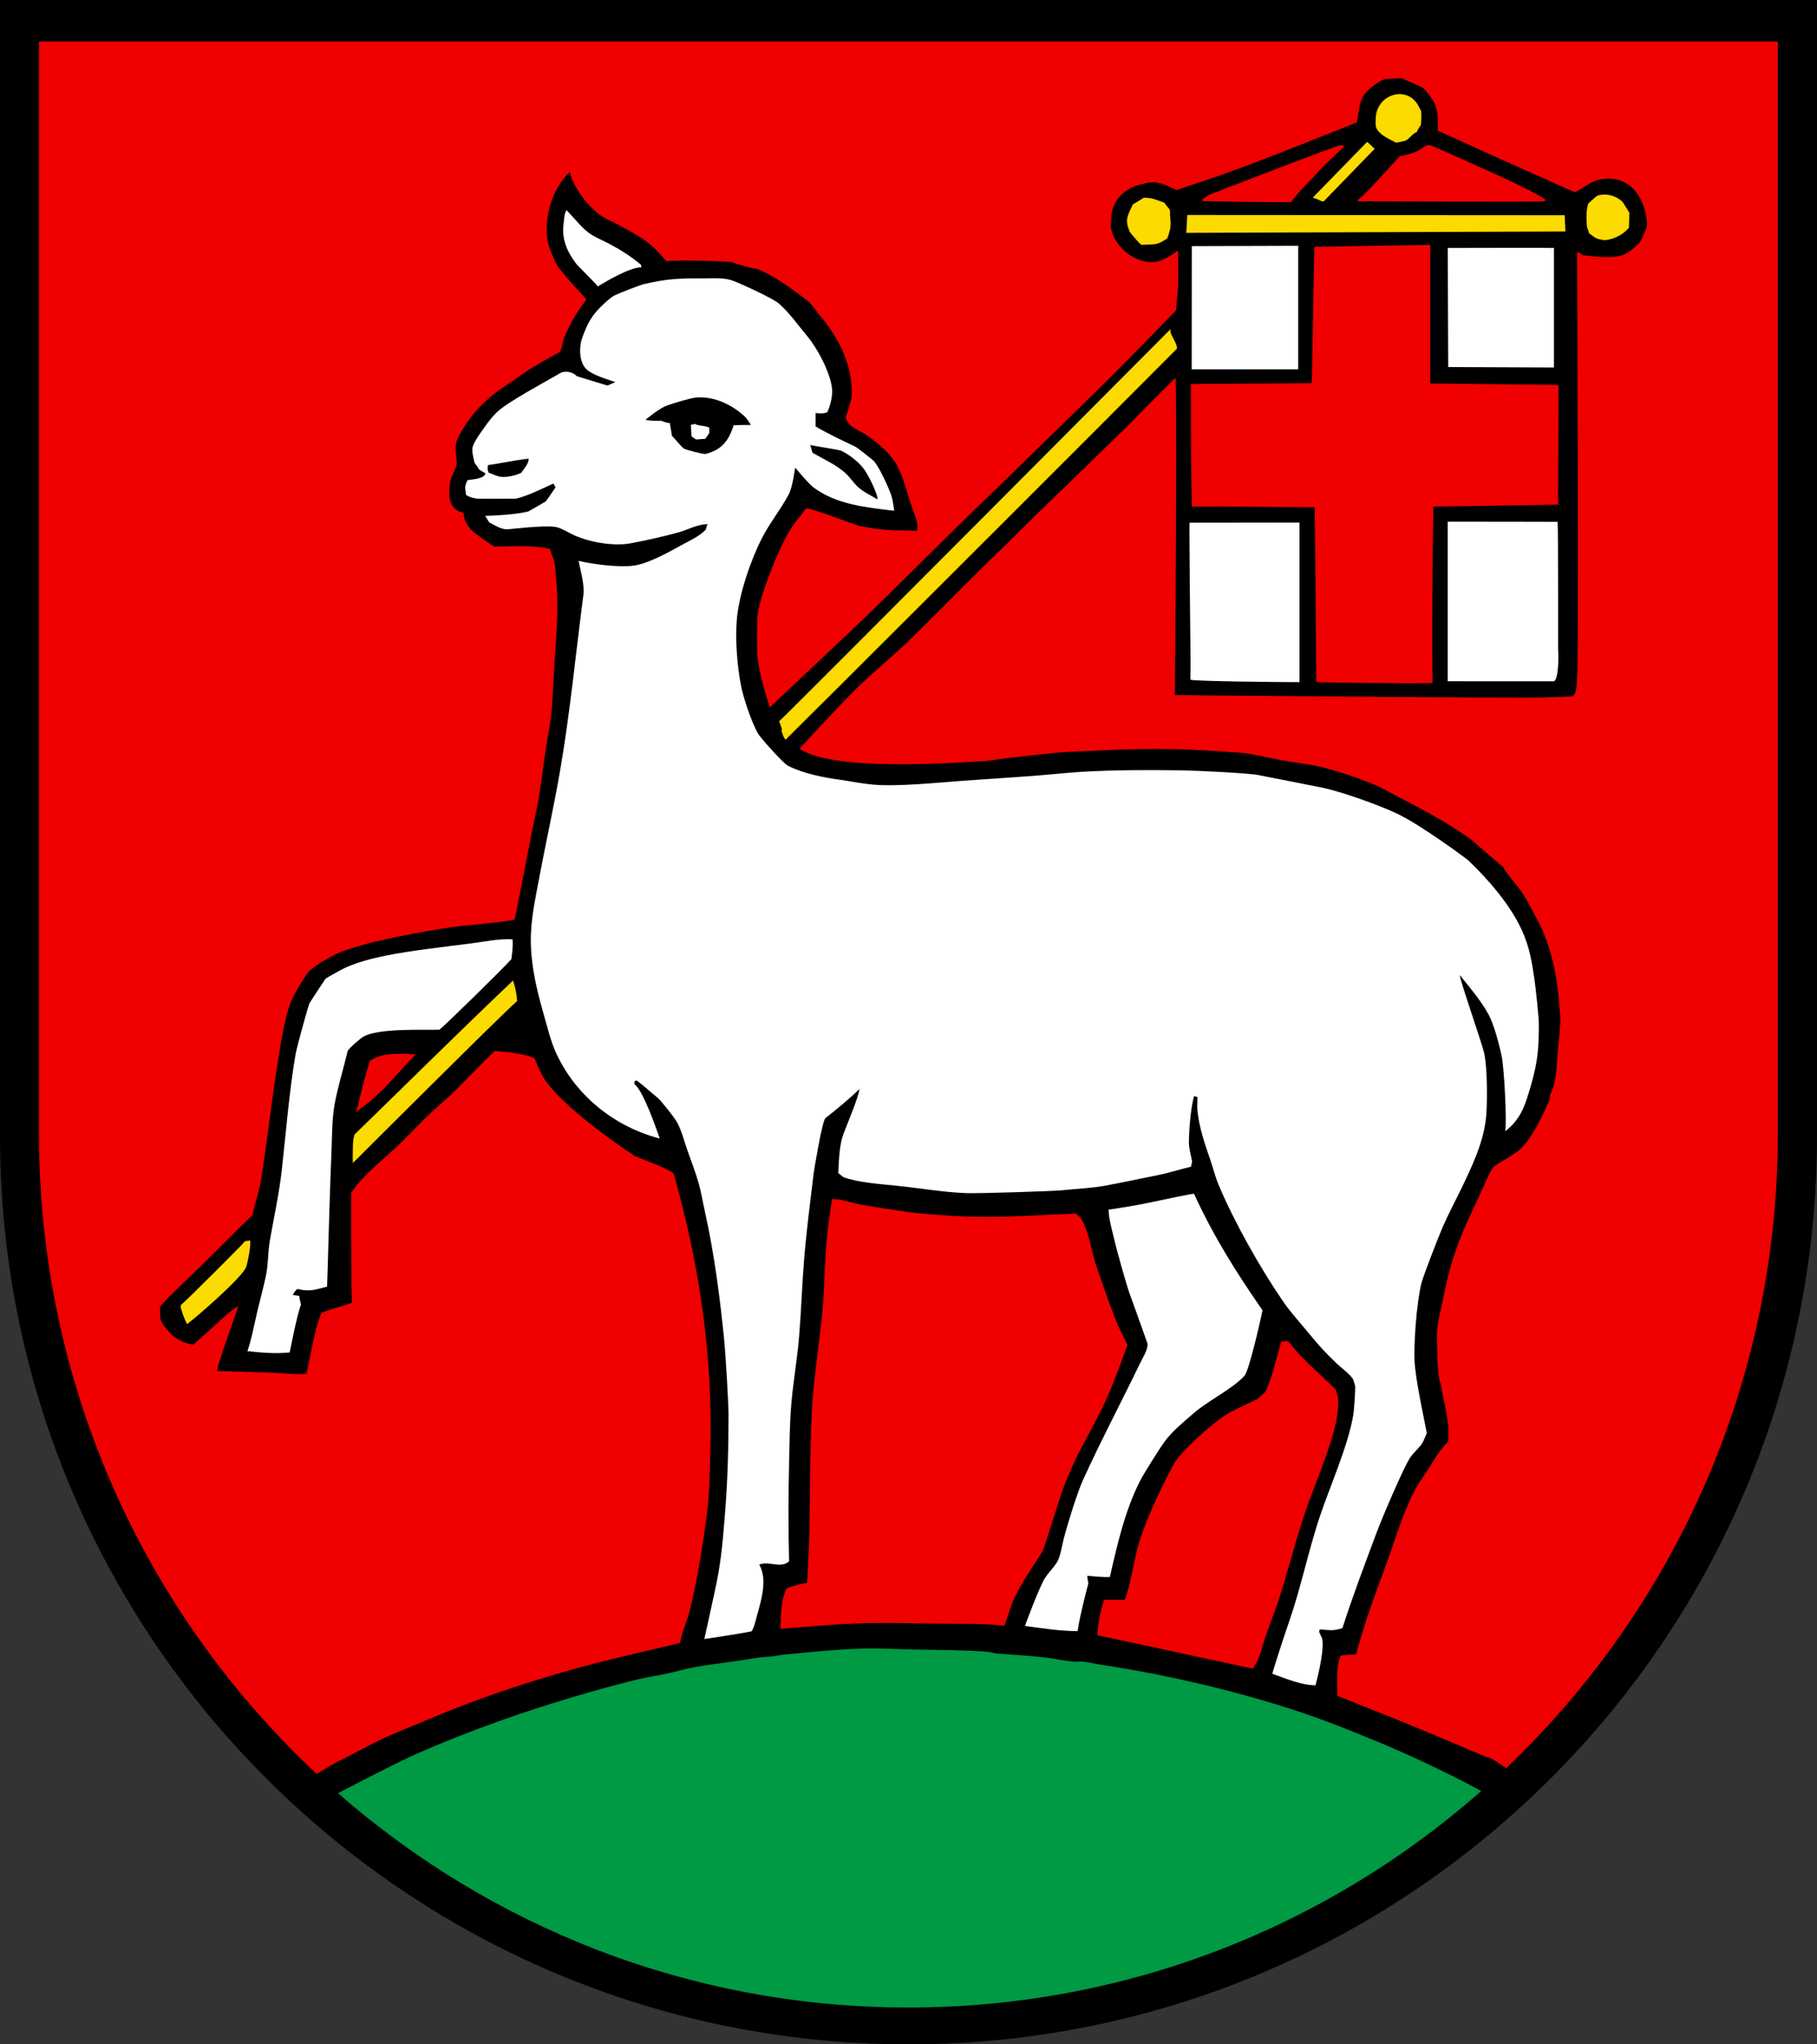
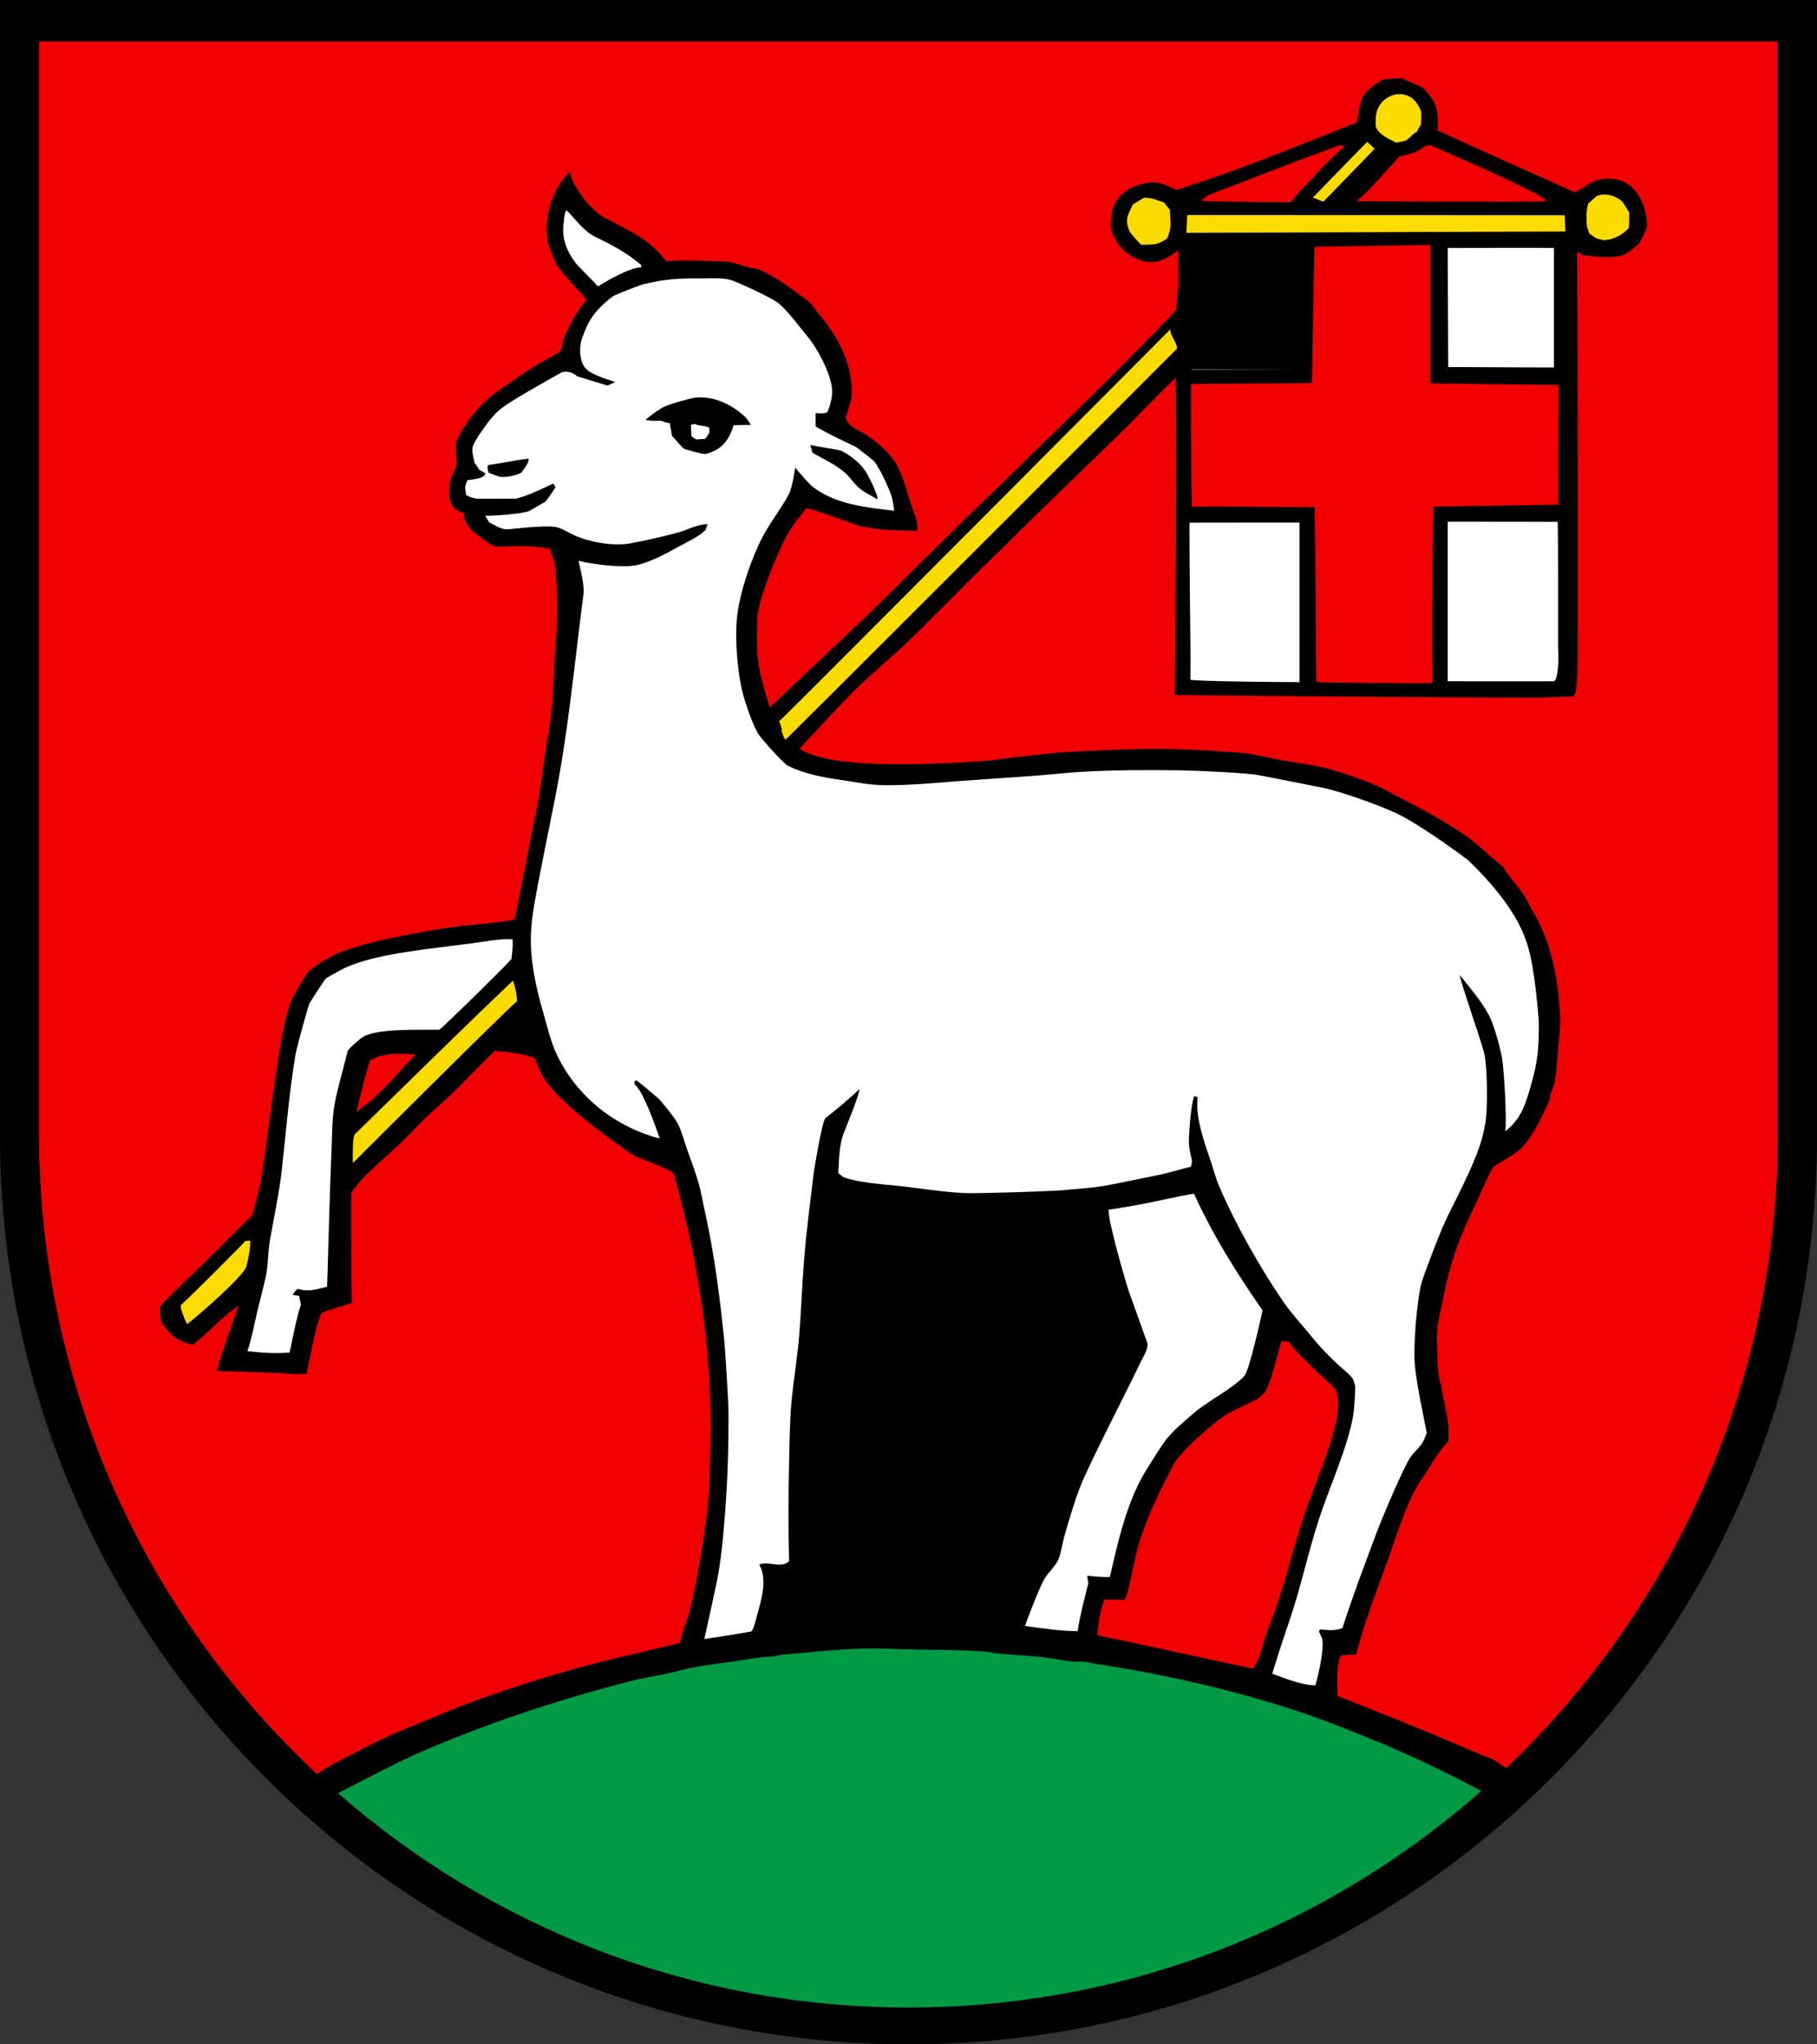
<svg xmlns="http://www.w3.org/2000/svg" width="283.465" height="318.897" viewBox="0 0 283.465 318.897" style="overflow:visible;enable-background:new 0 0 283.465 318.897" xml:space="preserve">
  <rect x="0" y="0" width="283.465" height="318.897" fill="#333333" stroke="none" />
  <g id="CMYK_Wappen">
    <path style="fill-rule:evenodd;clip-rule:evenodd;" d="M0,0h283.465v177.166c0,78.277-63.455,141.731-141.732,141.731    S0,255.443,0,177.166V0z" />
    <g>
      <path style="fill-rule:evenodd;clip-rule:evenodd;fill:#FFFFFF;" d="M136.868,77.886c0.248-0.297-1.135-3.329-1.938-4.511     c-0.821-1.209-2.405-2.457-3.696-3.063c-0.349-0.164-4.298-0.751-4.854-0.897c0.176,0.374,0.254,0.798,0.359,1.196     c1.761,1.034,3.667,1.83,5.194,3.229c0.63,0.578,1.14,1.341,1.738,1.954C134.536,76.679,135.832,77.252,136.868,77.886z      M81.331,73.74c0.397-0.625,1.188-1.425,1.139-2.192c-2.115,0.219-4.218,0.725-6.332,0.997c-0.103,0.537-0.085,0.731,0.1,1.195     c0.57,0.197,1.453,0.615,2.037,0.658C79.132,74.461,80.548,74.155,81.331,73.74z M110.079,70.811     c2.514-0.627,3.632-2.094,4.375-4.484c0.899-0.026,1.797-0.04,2.696-0.04c-0.275-0.389-0.596-0.978-0.938-1.295     c-2.015-1.863-4.723-3.176-7.531-2.99c-0.884,0.059-4.007,0.993-4.901,1.369c-1.095,0.459-3.09,2.12-3.09,2.12     c0.814,0.18,1.669,0.149,2.497,0.139c0.31,0.203,1.189,0.397,1.299,0.359c0.137,0.659,0.234,1.328,0.339,1.993     c0.631,0.629,1.189,1.416,1.858,1.993C106.846,70.114,109.74,70.895,110.079,70.811z M205.23,262.886     c-2.218,0-4.635-1.056-6.732-1.793c0-0.248,1.771-5.717,2.637-8.212c1.811-5.223,2.928-10.728,4.654-15.984     c1.575-4.795,4.518-11.296,5.334-16.185c0.138-0.825,0.327-3.836,0.3-4.425c-0.005-0.11-0.301-1.112-0.359-1.195     c-0.592-0.844-1.812-1.721-2.563-2.432c-1.426-1.348-2.736-2.742-3.969-4.266c-1.274-1.573-3.127-3.596-4.235-5.202     c-3.586-5.195-7.73-12.506-10.188-18.376c-0.521-1.243-0.854-2.627-1.299-3.906c-0.855-2.461-1.73-5.021-1.997-7.634     c-0.07-0.686,0-1.458,0-2.153l-0.54-0.139c-0.532,2.016-0.77,5.218-0.799,7.215c-0.013,0.875,0.337,2.07,0.499,2.95l-0.159,0.837     c-1.745,0.415-3.477,0.989-5.234,1.335c-1.207,0.238-6.721,1.384-8.271,1.654c-2.157,0.376-4.485,0.47-6.672,0.698     c-1.329,0.138-13.062,0.524-15.043,0.438c-3.536-0.152-7.177-0.783-10.708-1.149c-2.337-0.243-6.081-0.492-8.311-1.342     c-0.069-0.026-0.697-0.554-0.799-0.638c0.108-1.928,0.127-4.227,0.799-6.079c0.507-1.399,2.337-5.598,2.497-7.016     c-1.687,1.632-3.453,3.067-5.294,4.524c-0.528,0.418-1.813,8.36-1.838,8.57c-0.536,4.488-1.133,9.03-1.498,13.533     c-0.325,3.998-0.445,8.015-0.779,12.019c-0.295,3.527-0.925,7.027-1.219,10.544c-0.241,2.894-0.267,5.869-0.333,8.776     c-0.119,5.24-0.143,10.442-0.007,15.679c-1.26,1.232-3.222-0.116-4.654,0.538c1.34,2.313,0.278,5.661-0.366,7.986     c-0.186,0.669-0.432,1.831-0.833,2.418c-2.438,0.449-4.917,0.845-7.371,1.195c0,0,1.387-6.229,1.938-8.909     c0.72-3.5,1.016-7.251,1.299-10.802c0.405-5.088,0.539-10.225,0.539-15.327c0-1.763-0.468-9.55-0.679-11.64     c-0.678-6.719-1.534-13.354-2.997-19.951c-0.331-1.493-0.579-3.059-0.999-4.524c-0.482-1.686-1.159-3.403-1.737-5.063     c-0.475-1.36-0.904-3.023-1.559-4.285c-0.453-0.875-2.696-3.604-2.997-3.847c-1.121-0.906-2.194-1.921-3.355-2.771     c-0.114,0-0.24,0.049-0.34,0.1v0.498c1.316,0.922,3.301,6.631,3.936,8.451c-6.969-1.813-12.95-6.541-16.062-13.095     c-0.984-2.073-1.53-4.528-2.164-6.717c-1.124-3.882-2.039-8.082-1.871-12.158c0.124-3.02,0.803-6.081,1.358-9.035     c1.021-5.435,2.233-10.851,3.176-16.297c1.571-9.076,2.438-18.258,3.636-27.385c0.23-1.754-0.417-3.716-0.739-5.421     c2.335,0.543,6.297,1.059,8.631,0.737c2.169-0.299,5.276-1.991,7.191-3.069c1.359-0.766,2.945-1.412,4.035-2.551     c0.044-0.29,0.16-0.563,0.26-0.837c-1.601,0-3.092,0.884-4.595,1.296c-2.444,0.67-4.856,1.194-7.352,1.674     c-2.657,0.512-6.353-0.141-8.79-1.216c-0.932-0.41-2.073-1.194-3.036-1.335c-1.939-0.283-7.011,0.378-7.531,0.378     c-0.964,0-1.905-0.664-2.737-1.056c-0.226-0.344-0.423-0.696-0.659-1.037c1.885-0.047,5.063-0.257,6.753-0.698     c0.051-0.013,2.624-1.49,2.696-1.555c0.135-0.119,1.318-1.885,1.538-2.192c0,0-0.255-0.542-0.359-0.598     c-1.515,0.719-4.222,2.026-5.833,2.352c-0.063,0.013-5.814,0.026-6.033,0c-0.504-0.059-1.307-0.257-1.738-0.598     c-0.137-1.16-0.274-1.232,0.239-2.292c0.714-0.121,2.608-0.178,2.797-1.057c-0.332-0.18-0.682-0.391-0.998-0.598     c-0.064-0.209-0.699-1.036-0.699-1.036c-0.141-0.575-0.44-1.73-0.34-2.332c0.104-0.618,0.805-1.697,1.139-2.173     c0.817-1.166,1.747-2.545,2.797-3.508c1.763-1.616,7.777-4.813,9.828-6.019c0.646-0.379,1.937-0.168,2.498,0.499     c1.602,0.479,3.192,0.995,4.794,1.475c0.421-0.168,0.821-0.369,1.239-0.538c-1.278-0.46-3.521-1.078-4.495-1.993     c-1.141-1.071-1.192-3.395-0.72-4.757c0.835-2.406,1.526-3.741,3.496-5.527c0.438-0.397,1.08-0.995,1.618-1.256     c0.893-0.432,4.016-1.631,4.548-1.754c3.795-0.874,5.421-0.897,9.356-0.897c1.425,0,3.146-0.142,4.515,0.359     c1.231,0.45,6.223,2.725,7.192,3.567c1.69,1.471,2.962,3.347,4.395,5.049c1.62,1.924,3.511,5.509,3.876,8.005     c0.18,1.234-0.216,2.774-0.699,3.887c-0.547,0.273-1.248,0.196-1.838,0.14v2.093c1.998,1.182,4.099,2.153,6.192,3.149     c0.278,0.132,2.201,1.649,2.777,2.132c0.806,0.676,2.533,4.481,2.856,5.521c0.22,0.706,0.329,1.615,0.439,2.352     c-4.347-0.524-9.121-0.96-12.726-3.747c-0.655-0.507-2.736-2.989-2.736-2.989s-0.371,3.005-0.999,4.186     c-1.24,2.331-2.932,4.402-4.155,6.776c-1.751,3.396-3.606,8.819-3.936,12.696c-0.268,3.146,0.044,7.29,0.659,10.404     c0.383,1.938,1.653,5.703,2.637,7.415c0.382,0.663,3.944,4.673,4.695,5.042c2.564,1.263,5.415,1.798,8.21,2.192     c1.658,0.234,3.352,0.588,5.015,0.737c3.871,0.347,10.198-0.317,13.964-0.591c3.915-0.285,7.834-0.517,11.747-0.824     c2.287-0.179,4.583-0.445,6.872-0.578c5.141-0.3,10.368-0.305,15.516-0.233c2.396,0.034,10.482,0.429,11.993,0.731     c1.956,0.391,8.722,1.691,10.128,1.993c2.975,0.638,8.625,2.651,11.467,3.986c3.868,1.815,11.034,7.168,11.188,7.314     c3.165,3.021,6.56,6.942,8.37,10.902c1.199,2.624,1.557,4.873,1.979,7.733c0.21,1.431,0.679,6.046,0.679,6.869     c0,3.806-0.165,5.906-1.219,9.554c-0.841,2.914-1.496,5.288-4.035,7.215c0.283-1.281-0.147-9.947-0.56-11.799     c-0.388-1.74-1.143-4.752-2.018-6.378c-1.194-2.219-2.938-4.206-4.495-6.179c-0.067,0.639,3.534,10.795,3.836,12.357     c0.447,2.319,0.456,6.999,0.3,9.308c-0.285,4.199-2.25,8.205-4.042,11.919c-0.923,1.913-1.948,3.813-2.79,5.76     c-0.762,1.761-3.016,7.625-3.297,8.71c-0.725,2.802-1.333,10.122-0.999,13.095c0.372,3.304,1.208,7.008,1.838,10.305     c-0.239,0.493-0.443,1.147-0.739,1.594c-0.5,0.757-1.267,1.389-1.798,2.132c-1.017,1.426-4.427,9.472-5.254,11.68     c-1.858,4.963-3.755,9.961-5.374,15.008c-1.562,0.479-1.861,0.309-3.535,0.199l-0.101,0.359c0.106,0.351,0.453,0.895,0.5,1.196     C206.616,257.832,205.305,262.565,205.23,262.886z" />
      <path style="fill-rule:evenodd;clip-rule:evenodd;fill:#FFFFFF;" d="M168.112,254.436c0.341-2.452,1.685-7.474,1.685-7.474     c-0.084-0.377-0.152-0.771-0.187-1.156c1.157,0.107,2.375,0.226,3.536,0.199c1.144-5.039,2.343-10.326,4.694-14.969     c0.675-1.331,3.359-5.524,3.896-6.238c1.191-1.585,3.081-3.15,4.574-4.425c2.266-1.934,6.045-3.778,7.852-5.78     c0.671-0.745,2.494-8.594,2.797-10.205c-4.134-5.951-7.652-11.563-10.688-18.177c-0.295-0.011-4.558,0.865-6.333,1.255     c-2.288,0.504-4.674,0.882-6.991,1.236c0.044,1.565,0.556,3.189,0.898,4.703c0.373,1.647,1.942,7.153,2.324,8.219     c0.937,2.615,1.896,5.223,2.81,7.846c0.275,0.79-0.735,2.387-1.064,3.07c-2.934,6.077-6.104,12.06-8.903,18.197     c-0.979,2.147-2.354,6.652-2.997,9.029c-0.271,1.005-0.548,2.847-0.999,3.708c-0.484,0.924-1.421,1.786-1.997,2.69     c-0.813,1.274-3.097,7.272-3.097,7.474C162.673,253.999,165.334,254.436,168.112,254.436z" />
      <path style="fill-rule:evenodd;clip-rule:evenodd;fill:#FFFFFF;" d="M45.192,210.966c0.077-0.279,1.006-5.32,1.758-7.474     c-0.104-0.442-0.221-0.882-0.26-1.335l-0.998-0.159c0.051-0.23,0.523-0.893,0.759-0.937c1.771,0.502,2.915,0.066,4.575-0.359     c0.036-0.048,0.375-13.99,0.679-20.808c0.111-2.506,0.054-5.296,0.52-7.773c0.508-2.7,1.364-5.428,1.998-8.112     c0.101-0.428,2.016-2.037,2.457-2.292c2.329-1.348,9.071-1.032,11.866-1.096c0.412-0.206,10.035-9.621,11.228-11.002     c0.147-1.06,0.267-2.017,0.199-3.089c-2.14-0.143-4.387,0.373-6.513,0.638c-2.253,0.281-4.509,0.551-6.759,0.857     c-4.004,0.544-9.17,1.268-12.878,2.95c-0.648,0.294-2.959,1.616-3.037,1.694c-0.072,0.073-2.464,3.724-2.537,3.886     c-0.123,0.274-1.911,6.569-2.15,7.979c-1.021,6.013-1.461,12.001-2.145,18.051c-0.415,3.678-1.23,7.319-1.857,10.962     c-0.316,1.831-0.245,3.825-0.64,5.621c-0.417,1.898-0.936,3.785-1.379,5.68c-0.457,1.956-0.826,4.018-1.478,5.92     C40.77,211.003,43.022,211.188,45.192,210.966z" />
      <path style="fill-rule:evenodd;clip-rule:evenodd;fill:#FFFFFF;" d="M202.733,106.407V81.514l-17.16,0.025     c-0.058,0.402,0.119,18.239,0.143,19.929c0.047,3.472-0.055,4.553,0.023,4.571C186.758,106.285,199.715,106.407,202.733,106.407z     " />
      <path style="fill-rule:evenodd;clip-rule:evenodd;fill:#FFFFFF;" d="M225.847,106.268l16.501,0.008     c0.706,0.055,0.868-3.38,0.725-5.094c0,0,0.026-18.974-0.071-19.786c0,0-15.644-0.038-17.154-0.022V106.268z" />
-       <path style="fill-rule:evenodd;clip-rule:evenodd;fill:#FFFFFF;" d="M185.912,57.616h16.621V38.343l-16.604,0.054L185.912,57.616     z" />
+       <path style="fill-rule:evenodd;clip-rule:evenodd;fill:#FFFFFF;" d="M185.912,57.616h16.621l-16.604,0.054L185.912,57.616     z" />
      <path style="fill-rule:evenodd;clip-rule:evenodd;fill:#FFFFFF;" d="M225.93,57.254l16.5,0.071V38.682     c-0.014-0.041-16.571,0-16.571,0L225.93,57.254z" />
      <path style="fill-rule:evenodd;clip-rule:evenodd;fill:#FFFFFF;" d="M93.258,44.681c1.501-0.907,5.021-2.989,6.832-2.989     c-0.058-0.118-0.103-0.267-0.1-0.398c-1.599-1.329-3.107-2.286-4.954-3.269c-1.028-0.547-2.362-1.061-3.276-1.774     c-1.272-0.992-2.242-2.351-3.396-3.468c-0.358,0.596-0.347,1.434-0.439,2.1c-0.335,2.416,0.552,4.396,1.978,6.271     C90.169,41.505,93.161,44.427,93.258,44.681z" />
      <path style="fill-rule:evenodd;clip-rule:evenodd;fill:#FFFFFF;" d="M108.62,68.559c0.462-0.064,0.934-0.072,1.398-0.1     c0.234-0.295,0.44-0.618,0.64-0.937v-0.797c-0.622-0.392-1.612-0.223-2.237-0.598c-0.212,0.044-0.424,0.121-0.64,0.14     c0.012,0.596,0.072,1.196,0.1,1.793C108.122,68.248,108.35,68.415,108.62,68.559z" />
    </g>
    <g>
      <path style="fill-rule:evenodd;clip-rule:evenodd;fill:#FCDB00;stroke:#FCDB00;stroke-width:0.283;stroke-miterlimit:3.864;" d="     M29.23,206.342c1.917-1.489,8.409-7.18,9.03-8.729c0.209-0.521,0.733-3.217,0.639-3.967c-0.196,0.046-0.398,0.08-0.599,0.1     c-0.182,0.307-9.563,9.678-9.969,9.906C28.259,204.065,28.979,205.891,29.23,206.342z" />
      <path style="fill-rule:evenodd;clip-rule:evenodd;fill:#FCDB00;stroke:#FCDB00;stroke-width:0.283;stroke-miterlimit:3.864;" d="     M55.181,181.089c0,0,23.026-22.998,25.352-24.993c-0.1-1.023-0.234-1.913-0.56-2.89c-8.247,7.84-16.334,15.862-24.492,23.798     C55.107,177.367,55.181,180.475,55.181,181.089z" />
      <path style="fill-rule:evenodd;clip-rule:evenodd;fill:#FCDB00;stroke:#FCDB00;stroke-width:0.283;stroke-miterlimit:3.864;" d="     M122.559,115.196c0.415-0.36,53.645-53.524,60.916-60.869c0.063-0.657-0.99-1.973-1.017-2.631c0,0-58.838,59.12-60.813,60.93     C121.646,112.626,122.293,114.932,122.559,115.196z" />
      <path style="fill-rule:evenodd;clip-rule:evenodd;fill:#FCDB00;stroke:#FCDB00;stroke-width:0.283;stroke-miterlimit:3.864;" d="     M178.081,38.044c1.947-0.086,2.335,0.124,3.896-0.937c0.805-2.079,0.399-2.326,0.399-4.325c-0.271-0.357-0.602-0.675-0.839-1.057     c-1.265-0.419-1.704-0.737-3.057-0.737c-0.533,0.354-1.093,0.662-1.638,0.997c-0.787,1.749-1.249,2.177-0.5,4.046     C176.425,36.235,177.658,37.661,178.081,38.044z" />
      <path style="fill-rule:evenodd;clip-rule:evenodd;fill:#FCDB00;stroke:#FCDB00;stroke-width:0.283;stroke-miterlimit:3.864;" d="     M253.994,35.453c0.026-0.758,0.04-1.514,0.04-2.272c-0.091-0.15-0.97-1.567-0.999-1.595c-0.983-0.917-2.391-1.334-3.695-0.956     c-0.272,0.079-1.194,1.007-1.438,1.195c-0.319,1.015-0.282,2.348-0.199,3.389c0.025,0.322,0.27,0.751,0.339,1.096     c1.054,0.745,0.837,0.749,2.098,0.997C250.18,37.391,252.444,37.257,253.994,35.453z" />
      <path style="fill-rule:evenodd;clip-rule:evenodd;fill:#FCDB00;stroke:#FCDB00;stroke-width:0.283;stroke-miterlimit:3.864;" d="     M244.072,35.968l-0.106-2.249l-58.607-0.037l-0.143,2.5L244.072,35.968z" />
      <path style="fill-rule:evenodd;clip-rule:evenodd;fill:#FCDB00;stroke:#FCDB00;stroke-width:0.283;stroke-miterlimit:3.864;" d="     M206.429,31.287l7.831-8.072c-0.265-0.205-0.692-0.708-0.973-0.89l-8.144,8.357C205.144,30.682,206.077,31.274,206.429,31.287z" />
      <path style="fill-rule:evenodd;clip-rule:evenodd;fill:#FCDB00;stroke:#FCDB00;stroke-width:0.283;stroke-miterlimit:3.864;" d="     M217.855,22.119c0.188-0.044,1.286-0.261,1.358-0.299c0.621-0.328,1.018-1.034,1.698-1.336c0.177-0.366,0.415-0.755,0.64-1.096     c0-0.595,0.121-1.49,0-2.053c-0.011-0.048-0.292-0.562-0.34-0.658c-1.669-3.33-6.452-1.864-6.453,1.94     c0,0.463-0.083,1.012,0.16,1.428C215.517,21.067,216.853,21.58,217.855,22.119z" />
    </g>
    <g>
      <path style="fill-rule:evenodd;clip-rule:evenodd;fill:#F00000;stroke:#F00000;stroke-width:0.283;stroke-miterlimit:3.864;" d="     M55.82,173.117c0.615-2.555,1.207-5.05,1.998-7.554c0.415-0.195,0.933-0.53,1.358-0.658c1.57-0.474,3.733-0.423,5.374-0.299     c-2.735,2.729-5.151,6.008-8.371,8.171L55.82,173.117z" />
      <g>
        <path style="fill-rule:evenodd;clip-rule:evenodd;fill:#F00000;stroke:#F00000;stroke-width:0.283;stroke-miterlimit:3.864;" d="      M234.952,275.643c-1.438-1.024-2.547-1.707-2.933-1.688c-0.087,0.004-4.702-1.962-6.333-2.658      c-5.581-2.377-11.261-4.615-16.9-6.856c0-1.464-0.259-4.686,0.499-6.079l2.378-0.16c1.262-4.814,3.012-9.485,4.734-14.15      c1.385-3.752,2.827-8.798,4.814-12.178c0.521-0.885,1.151-1.719,1.698-2.591c1.18-1.884,1.639-2.735,3.176-4.424      c0-0.789,0.084-1.674,0-2.452c-0.237-2.213-0.858-4.446-1.198-6.657c-0.312-0.248-0.5-3.244-0.5-3.767      c0-1.571-0.174-3.356,0-4.903c0.161-1.428,0.585-2.926,0.859-4.345c1.214-6.271,2.687-9.955,5.474-15.706      c0.574-1.184,1.672-3.975,2.357-4.883c0.27-0.356,3.388-1.923,4.396-2.99c1.952-2.067,3.252-4.986,4.395-7.534      c0.023-0.051,0.037-0.552,0.08-0.698c0.166-0.567,0.475-1.115,0.619-1.674c0.385-1.483,0.445-3.345,0.579-4.883      c0.146-1.675,0.334-3.365,0.42-5.043c0.036-0.715-0.102-1.536-0.146-2.259c-0.305-4.865-1.391-10.085-3.829-14.363      c-0.672-1.179-1.296-2.528-2.078-3.628c-0.665-0.936-1.426-1.811-2.117-2.73c-0.136-0.181-0.748-0.972-0.779-1.216      c-0.289-0.098-4.436-3.83-4.974-4.225c-3.692-2.711-8.114-5.021-12.187-7.116c-0.854-0.439-1.716-0.982-2.597-1.355      c-2.604-1.102-6.476-2.439-9.17-3.03c-1.825-0.4-3.745-0.61-5.594-0.93c-1.8-0.312-3.598-0.779-5.394-1.063      c-1.23-0.194-2.567-0.195-3.815-0.299c-7.099-0.59-13.984-0.496-21.097-0.1c-1.606,0.09-3.232,0.108-4.834,0.259      c-2.724,0.256-5.45,0.598-8.171,0.897c-1,0.11-2.061,0.338-3.057,0.398c-5.844,0.357-23.444,1.588-28.787-1.794      c0,0,6.214-6.823,9.489-9.965c1.153-1.107,6.162-5.5,6.973-6.278c1.557-1.496,7.793-7.755,9.389-9.348      c0.964-0.961,3.771-3.75,4.195-4.146c2.057-1.915,4.029-3.992,6.053-5.952c4.984-4.829,9.981-9.645,14.943-14.497      c0.478-0.467,5.307-5.448,7.292-7.334c0.224,11.201-0.135,49.309-0.135,49.309s53.269,0.523,57.669,0.379l4.311-0.162      c1.26,0.054,0.95-3.183,1.096-3.88c0.181-0.864,0.027-62.169-0.053-65.357c0.3,0.032,0.455,0.17,0.64,0.398      c1.854,0.203,3.938,0.49,5.793,0.159c0.878-0.156,1.845-0.811,2.478-1.395c0.107-0.099,0.782-0.705,0.819-0.757      c0.302-0.434,0.976-1.913,1.139-2.432c0.173-0.554-0.074-1.839-0.193-2.365c-0.775-3.429-3.153-5.901-6.898-5.348      c-2.034,0.301-2.776,1.411-4.275,2.033c-7.085-3.141-14.166-6.325-21.216-9.547c0-1.551,0.109-3.184-0.699-4.584      c-0.319-0.552-1.229-1.763-1.738-2.152c-0.086-0.066-3.308-1.488-3.355-1.495c-0.054-0.008-2.676,0.153-2.697,0.16      c-0.97,0.3-2.867,1.746-3.396,2.691c-0.729,1.303-0.688,2.674-0.999,4.085c-6.864,2.701-13.706,5.532-20.656,8.012      c-2.427,0.867-4.895,1.646-7.331,2.492c-1.265-0.557-2.175-1.146-3.637-1.196c-0.64-0.022-1.154,0.121-1.771,0.266      c-3.018,0.708-4.981,2.727-4.981,5.88c0,0.358-0.067,0.867,0,1.209c0.61,3.104,4.146,5.921,7.352,5.281      c1.058-0.211,2.235-0.961,3.097-1.594c0,1.557,0.067,3.13,0.04,4.684c-0.025,1.438-0.26,2.888-0.34,4.325      c-4.864,5.031-9.801,10.076-14.823,14.948l-6.992,6.816c-2.739,2.679-5.461,5.384-8.25,8.012      c-0.966,0.911-7.762,7.585-10.188,10.006c-2.649,2.643-5.325,5.267-8.011,7.873c-2.065,2.003-14.923,14.091-14.923,14.091      c-0.677-2.11-1.637-5.524-1.838-7.673c-0.111-1.188-0.085-5.523,0-6.378c0.203-2.058,1.755-6.234,2.55-8.125      c0.81-1.926,1.714-4.01,2.884-5.747c0.638-0.948,1.422-1.825,2.098-2.75c1.538,0.261,7.887,2.734,8.271,2.79      c1.231,0.179,2.52,0.463,3.756,0.559c1.728,0.132,3.497,0.096,5.233,0.199c0.581-1.059-0.472-3.197-0.818-4.226      c-0.77-2.282-1.371-5.092-2.777-7.096c-0.981-1.398-2.866-2.984-4.275-3.926c-1.119-0.748-2.854-1.195-3.156-2.631      c0.232-0.534,0.896-2.817,0.919-3.229c0.272-4.744-1.971-9.191-4.994-12.756c-0.53-0.625-1.263-1.802-1.918-2.292      c-2.556-1.912-5.129-3.916-8.131-5.082c-0.642,0.138-3.263-0.856-3.935-0.997c-0.414-0.086-7.336-0.38-10.029-0.139      c-2.502-3.105-4.219-3.881-7.671-5.767c-0.85-0.464-2.081-0.956-2.817-1.548c-1.873-1.506-3.021-3.1-4.075-5.202      c-0.253-0.506-0.227-0.999-0.52-1.475c-2.945,2.672-4.327,7.525-3.535,11.4c0.104,0.515,1.062,2.873,1.338,3.329      c0.951,1.569,4.559,5.222,4.595,5.381c-1.434,1.949-2.418,3.52-3.362,5.747c-0.331,0.779-0.29,1.606-0.732,2.365      c-1.973,1.066-3.993,2.152-5.834,3.448c-0.403,0.284-2.277,1.597-2.797,1.933c-3.097,2.009-5.546,4.677-7.231,7.973      c-0.891,1.741,0.005,3.465-0.3,4.425c-0.433,1.363-0.942,1.716-1.065,3.315c-0.154,2.007,0.114,3.652,2.225,4.198      c0,1.106,0.492,1.667,1.118,2.552c0.282,0.398,3.451,2.647,3.815,2.73c0.253,0.057,2.323-0.054,2.777-0.06      c1.938-0.028,3.852-0.003,5.754,0.399c0.206,0.67,0.554,1.376,0.698,2.053c0.134,0.622,0.136,1.354,0.2,1.993      c0.476,4.74,0.155,8.075-0.16,12.889c-0.186,2.84-0.249,5.729-0.539,8.557c-0.205,2.005-0.639,4.064-0.933,6.066      c-0.359,2.46-0.655,4.935-1.065,7.388c-0.267,1.596-0.673,3.196-0.979,4.79c-0.885,4.612-1.776,9.223-2.717,13.825      c-0.738,0.31-7.21,0.885-8.331,1.017c-3.434,0.402-6.781,1.058-10.168,1.734c-3.142,0.626-5.256,1.19-8.251,2.186      c-0.573,0.19-2.976,1.44-3.476,1.8c-0.559,0.402-1.182,0.783-1.698,1.236c-0.714,0.626-2.662,4.064-2.996,4.923      c-1.066,2.736-1.723,7.334-2.171,10.185c-0.917,5.833-1.558,11.711-2.484,17.54c-0.294,1.85-0.943,3.703-1.338,5.541      c-2.758,2.646-5.44,5.395-8.171,8.072c-2.081,2.04-4.318,4.041-6.253,6.219c-0.088,2.45,0.105,2.654,1.698,4.404      c0.802,0.882,2.627,1.714,3.695,1.714c1.451-1.292,2.921-2.575,4.335-3.907c0.598-0.563,2.298-1.959,2.397-2.013      c-0.619,1.78-1.223,3.566-1.857,5.341c-0.291,0.812-1.578,4.604-1.379,4.704c3.077,0.082,6.154,0.165,9.229,0.292      c1.53,0.064,3.48,0.349,4.994,0.106c0.5-2.287,1.388-7.697,2.338-9.507c1.557-0.63,3.22-0.985,4.794-1.594      c-0.194-2.066-0.121-4.186-0.14-6.258c-0.032-3.641-0.02-7.281-0.02-10.922c1.965-2.904,5.057-5.173,7.551-7.594      c1.418-1.375,2.765-2.831,4.176-4.206c1.431-1.394,3.037-2.672,4.454-4.086c2.036-2.03,4.049-4.145,6.134-6.158      c1.909,0.177,4.263,0.377,6.033,1.096c0.429,0.923,0.786,1.956,1.298,2.83c2.871,4.901,14.328,12.444,14.464,12.497      c0.34,0.133,5.81,2.183,5.953,2.69c4.021,14.226,6.099,28.403,5.687,43.191c-0.091,3.288-0.119,6.717-0.553,9.985      c-0.635,4.797-1.478,10.085-2.637,14.789c-0.402,1.634-1.244,3.377-1.498,5.022c-0.087,0.051-8.582,1.981-12.525,2.99      c-8.73,2.233-18.106,5.274-26.391,8.79c-2.475,1.05-5.013,2.025-7.451,3.149c-1.481,0.684-6.377,3.301-7.371,3.767      c-0.298,0.139-1.387,0.798-2.816,1.678c-26.583-24.862-43.21-60.333-43.21-99.708V6.618h270.99v170.218      C277.209,215.737,260.979,250.829,234.952,275.643z" />
        <path style="fill-rule:evenodd;clip-rule:evenodd;fill:#F00000;stroke:#F00000;stroke-width:0.283;stroke-miterlimit:3.864;" d="      M195.401,260.156c-0.113-0.004-16.171-3.55-24.053-5.182c0.137-1.904,0.42-3.467,0.999-5.282h3.236      c0.81-2.032,1.374-5.634,1.938-7.873c1.353-5.367,5.636-13.254,5.813-13.533c1.311-2.067,5.63-5.89,7.731-7.315      c1.147-0.778,4.842-2.422,5.194-2.631l1.178-1.056c0.936-1.379,2.023-6.16,2.558-7.913h0.938      c1.922,2.605,5.061,5.195,7.352,7.475c0.067,0.45,0.316,0.965,0.34,1.395c0.047,0.838-0.061,2-0.199,2.83      c-0.738,4.42-3.742,11.097-5.215,15.586c-1.462,4.461-2.584,9.053-4.075,13.493c-0.481,1.434-1.044,2.843-1.558,4.265      c-0.476,1.317-0.936,3.124-1.419,4.345C195.976,259.228,195.621,259.691,195.401,260.156z" />
-         <path style="fill-rule:evenodd;clip-rule:evenodd;fill:#F00000;stroke:#F00000;stroke-width:0.283;stroke-miterlimit:3.864;" d="      M121.905,253.938c0.076-2.004,0.033-4.212,0.898-6.039c1.041-0.472,2.131-0.625,3.236-0.897c0.04-0.101,0.36-6.357,0.387-8.517      c0.073-5.983,0.082-11.993,0.353-17.971c0.241-5.32,1.161-10.628,1.658-15.925c0.334-3.561,0.344-7.173,0.64-10.743      c0.183-2.209,0.519-4.484,0.858-6.677c1.181,0.019,2.546,0.492,3.696,0.737c1.996,0.426,8.305,1.362,9.416,1.469      c3.673,0.352,7.348,0.584,11.041,0.584c4.576,0,9.186-0.366,13.764-0.499c0.203,0.277,0.477,0.379,0.68,0.698      c1.258,1.983,1.596,5.122,2.357,7.334c0.984,2.865,1.998,5.768,3.096,8.591c0.495,1.272,1.189,2.485,1.758,3.727      c-1.194,3.29-2.347,6.572-3.895,9.727c-1.17,2.382-2.472,4.73-3.717,7.076c-0.414,0.782-1.915,4.203-2.237,5.089      c-0.8,2.206-3.192,9.95-3.376,10.237c-1.531,2.405-3.309,4.904-4.494,7.514c-0.559,1.228-0.961,2.7-1.398,3.986      c-3.54-0.344-7.21-0.269-10.762-0.312c-3.325-0.041-6.671-0.139-9.995-0.087C131.219,253.113,126.538,253.559,121.905,253.938z" />
        <path style="fill-rule:evenodd;clip-rule:evenodd;fill:#F00000;stroke:#F00000;stroke-width:0.283;stroke-miterlimit:3.864;" d="      M223.35,106.407c-2.957,0.091-17.188-0.075-17.86-0.139c-0.04-0.195-0.101-18.484-0.259-27.286      c-6.384,0-12.775-0.153-19.158-0.1c-0.159-6.154-0.143-18.844-0.143-18.844l18.86-0.131c0.036-0.177,0.241-14.506,0.4-21.267      l17.799-0.299v21.605c0.563,0.04,19.026,0.183,20.018,0.259c0,5.906-0.131,18.301-0.04,18.377      c-1.318,0.015-14.304,0.263-19.478,0.299C223.452,79.152,223.191,97.539,223.35,106.407z" />
        <path style="fill-rule:evenodd;clip-rule:evenodd;fill:#F00000;stroke:#F00000;stroke-width:0.283;stroke-miterlimit:3.864;" d="      M201.395,31.387c-4.495,0.054-13.784-0.159-13.784-0.159c0.412-0.219,0.884-0.639,1.299-0.797      c6.691-2.559,13.338-5.179,20.076-7.614c0.074-0.026,0.418,0.023,0.5,0.04c-1.177,1.152-2.401,2.254-3.557,3.428      c-0.679,0.691-1.293,1.497-1.997,2.153C203.226,29.096,201.466,31.094,201.395,31.387z" />
        <path style="fill-rule:evenodd;clip-rule:evenodd;fill:#F00000;stroke:#F00000;stroke-width:0.283;stroke-miterlimit:3.864;" d="      M211.858,31.254c0.523,0.087,6.012-6.18,6.557-6.743c1.478-0.281,2.864-0.652,4.035-1.654c0.247,0,0.513-0.138,0.739-0.04      c2.037,0.885,16.147,7.006,17.812,8.438C240.913,31.426,211.858,31.254,211.858,31.254z" />
      </g>
    </g>
    <g>
      <path style="fill-rule:evenodd;clip-rule:evenodd;fill:#009944;stroke:#009944;stroke-width:0.283;stroke-miterlimit:3.864;" d="     M52.977,279.747c4.033-2.08,9.163-4.775,12.333-6.158c10.719-4.674,22.095-8.408,33.422-11.301     c1.781-0.455,3.652-0.722,5.454-1.109c1.083-0.233,2.169-0.554,3.236-0.784c2.509-0.542,5.191-0.806,7.737-1.189     c1.644-0.247,3.288-0.582,4.948-0.644c0.632-0.024,1.352-0.239,1.997-0.299c3.967-0.367,8.338-0.843,12.267-0.957     c2.753-0.08,5.571,0.087,8.33,0.14c3.801,0.072,7.635,0.067,11.427,0.358c0.453,0.035,0.914,0.223,1.359,0.259     c2.435,0.197,4.879,0.333,7.312,0.598c1.696,0.184,3.484,0.652,5.174,0.697c0.204,0.005,0.438-0.077,0.64-0.06     c0.922,0.078,1.878,0.312,2.797,0.458c3.081,0.492,6.149,0.997,9.209,1.615c7.52,1.517,15.135,3.455,22.414,5.899     c3.916,1.315,7.766,2.887,11.587,4.445c4.658,1.899,11.347,5.036,16.22,7.691c-23.822,20.925-55,33.603-89.125,33.603     C107.774,313.01,76.749,300.469,52.977,279.747z" />
    </g>
  </g>
  <g id="Stanzkontur_innen">
	</g>
</svg>